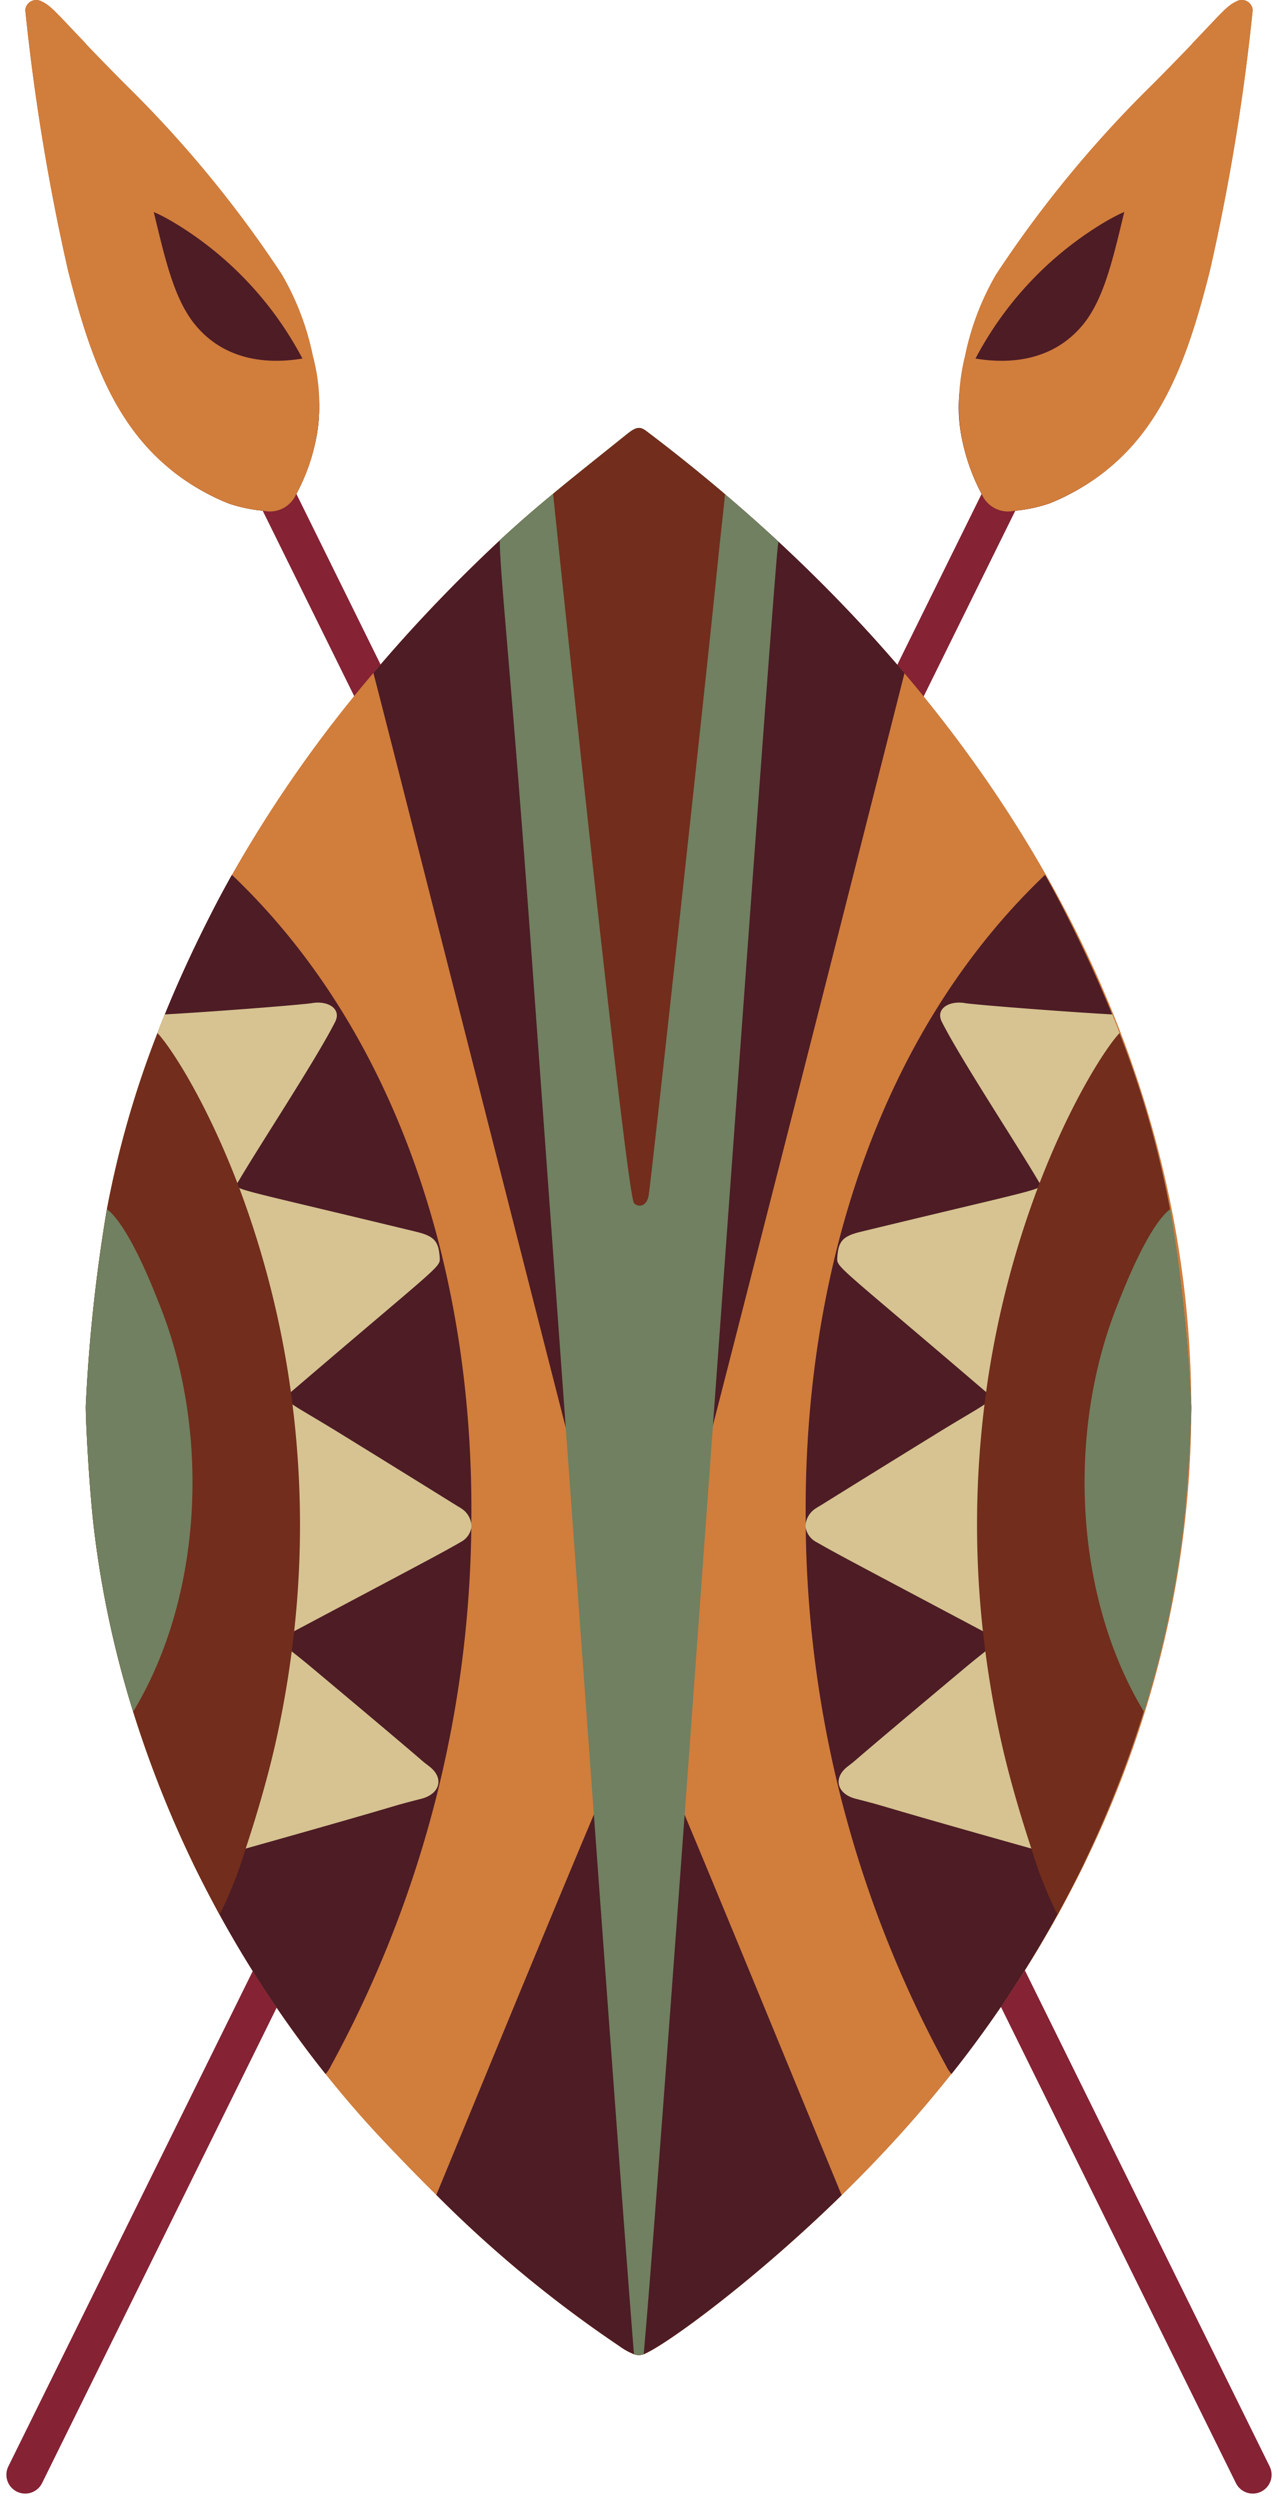
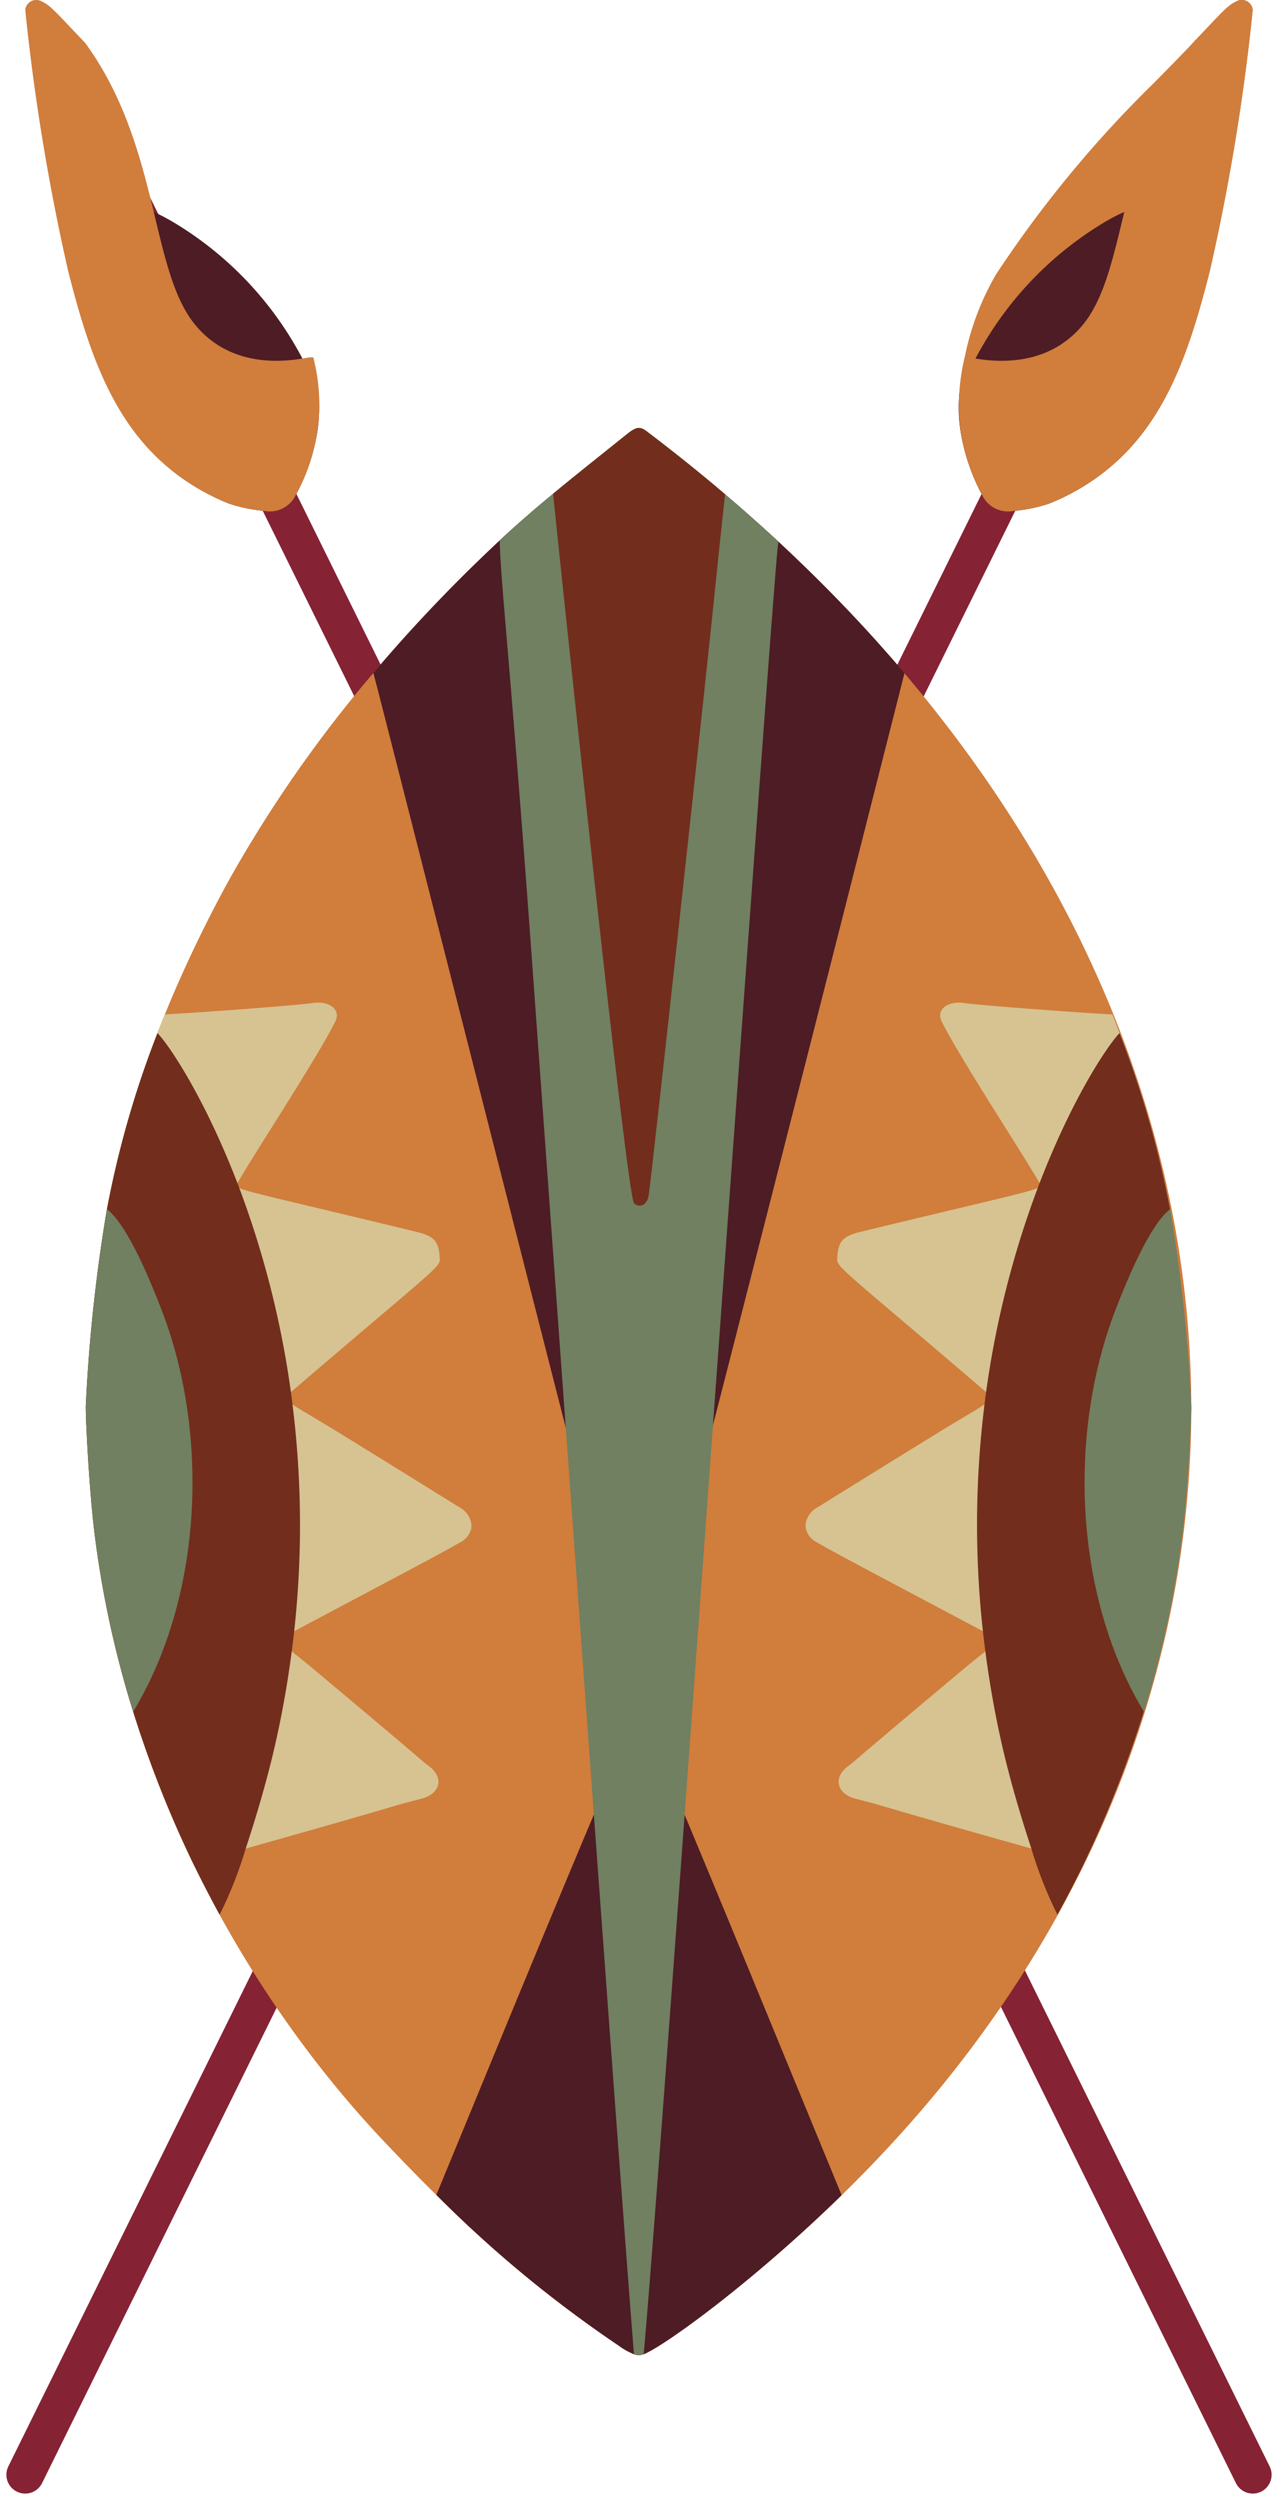
<svg xmlns="http://www.w3.org/2000/svg" width="81.132" height="158.66" viewBox="0 0 81.132 158.66">
  <g id="Shield" transform="translate(-368.58 -39.25)">
    <g id="Gruppe_3852" data-name="Gruppe 3852">
      <g id="Gruppe_3846" data-name="Gruppe 3846">
        <g id="Gruppe_3843" data-name="Gruppe 3843">
          <path id="Pfad_37736" data-name="Pfad 37736" d="M443.138,48.493C421.447,92.439,391.87,152.363,370.18,196.31" fill="none" stroke="#852234" stroke-linecap="round" stroke-linejoin="round" stroke-width="2.39" />
          <g id="Gruppe_3842" data-name="Gruppe 3842">
            <path id="Pfad_37737" data-name="Pfad 37737" d="M438.777,69.122a14.244,14.244,0,0,1-3.589,2.083,9.735,9.735,0,0,1-2.236.466,1.82,1.82,0,0,1-2.032-1.026,12.933,12.933,0,0,1-1.336-3.88,10.135,10.135,0,0,1-.105-2.5,16.448,16.448,0,0,1,.344-2.336,17.072,17.072,0,0,1,1.986-5.261,73.666,73.666,0,0,1,9.971-12.1c1.057-1.065,1.867-1.9,2.5-2.564l0-.006c1.863-1.944,2.2-2.394,2.807-2.667a.694.694,0,0,1,1.017.558,137.746,137.746,0,0,1-2.72,16.548C444.072,61.64,442.53,66.145,438.777,69.122Z" fill="#d17d3c" />
            <path id="Pfad_37738" data-name="Pfad 37738" d="M440.01,67.042a13.032,13.032,0,0,1-1.233,2.08,14.244,14.244,0,0,1-3.589,2.083,9.735,9.735,0,0,1-2.236.466,1.82,1.82,0,0,1-2.032-1.026,12.933,12.933,0,0,1-1.336-3.88,10.135,10.135,0,0,1-.105-2.5,22.015,22.015,0,0,1,9.293-10.956c3.006-1.736,3.091-.767,3.381,3.1A21.082,21.082,0,0,1,440.01,67.042Z" fill="#4d1c25" />
            <path id="Pfad_37739" data-name="Pfad 37739" d="M435.188,71.205a9.735,9.735,0,0,1-2.236.466,1.82,1.82,0,0,1-2.032-1.026,12.933,12.933,0,0,1-1.336-3.88,12.8,12.8,0,0,1,.239-4.838,2.282,2.282,0,0,1,.464.039c2.607.486,5.219.062,7-2.059,2.923-3.481,2.237-11.346,7-17.909l0-.006c1.863-1.944,2.2-2.394,2.807-2.667a.694.694,0,0,1,1.017.558,137.746,137.746,0,0,1-2.72,16.548C443.714,63.057,441.675,68.554,435.188,71.205Z" fill="#d17d3c" />
          </g>
        </g>
        <g id="Gruppe_3845" data-name="Gruppe 3845">
          <path id="Pfad_37740" data-name="Pfad 37740" d="M375.154,48.493c21.69,43.946,51.267,103.87,72.957,147.817" fill="none" stroke="#852234" stroke-linecap="round" stroke-linejoin="round" stroke-width="2.39" />
          <g id="Gruppe_3844" data-name="Gruppe 3844">
-             <path id="Pfad_37741" data-name="Pfad 37741" d="M379.514,69.122a14.268,14.268,0,0,0,3.59,2.083,9.724,9.724,0,0,0,2.236.466,1.818,1.818,0,0,0,2.031-1.026,12.936,12.936,0,0,0,1.337-3.88,10.186,10.186,0,0,0,.1-2.5,16.589,16.589,0,0,0-.344-2.336,17.1,17.1,0,0,0-1.986-5.261,73.715,73.715,0,0,0-9.971-12.1c-1.057-1.065-1.867-1.9-2.5-2.564l0-.006c-1.863-1.944-2.2-2.394-2.807-2.667a.7.7,0,0,0-1.018.558,138.182,138.182,0,0,0,2.72,16.548C374.219,61.64,375.761,66.145,379.514,69.122Z" fill="#d17d3c" />
            <path id="Pfad_37742" data-name="Pfad 37742" d="M378.281,67.042a13.1,13.1,0,0,0,1.233,2.08,14.268,14.268,0,0,0,3.59,2.083,9.724,9.724,0,0,0,2.236.466,1.818,1.818,0,0,0,2.031-1.026,12.936,12.936,0,0,0,1.337-3.88,10.186,10.186,0,0,0,.1-2.5,22.015,22.015,0,0,0-9.293-10.956c-3.006-1.736-3.091-.767-3.381,3.1A21.08,21.08,0,0,0,378.281,67.042Z" fill="#4d1c25" />
            <path id="Pfad_37743" data-name="Pfad 37743" d="M383.1,71.205a9.724,9.724,0,0,0,2.236.466,1.818,1.818,0,0,0,2.031-1.026,11.809,11.809,0,0,0,1.1-8.718,2.286,2.286,0,0,0-.465.039c-2.607.486-5.219.062-6.995-2.059-2.924-3.481-2.238-11.346-7-17.909l0-.006c-1.863-1.944-2.2-2.394-2.807-2.667a.7.7,0,0,0-1.018.558,138.182,138.182,0,0,0,2.72,16.548C374.578,63.057,376.617,68.554,383.1,71.205Z" fill="#d17d3c" />
          </g>
        </g>
      </g>
      <g id="Gruppe_3851" data-name="Gruppe 3851">
        <path id="Pfad_37744" data-name="Pfad 37744" d="M424.564,175.97c-.844.9-1.7,1.764-2.552,2.6-5.453,5.326-10.854,9.282-12.417,10.028a1.132,1.132,0,0,1-.154.066.891.891,0,0,1-.615,0,4.292,4.292,0,0,1-.967-.544,77.193,77.193,0,0,1-11.581-9.568c-1.154-1.136-2.266-2.285-3.355-3.435q-1.908-2.021-3.674-4.237-.9-1.126-1.755-2.3a71.354,71.354,0,0,1-4.979-7.827q-.873-1.6-1.675-3.242a70.677,70.677,0,0,1-3.806-9.629,64.7,64.7,0,0,1-2.468-11.45c-.338-2.787-.572-7.522-.535-8.024a104.674,104.674,0,0,1,1.338-12.416,62.376,62.376,0,0,1,3.209-11.178c.15-.389.3-.783.465-1.177.816-2.009,1.783-4.125,2.923-6.363q.641-1.26,1.337-2.5a82.127,82.127,0,0,1,8.977-12.81c2.088-2.473,4.308-4.838,6.626-7.086.488-.474.953-.915,1.4-1.332,1.173-1.089,2.257-2.023,3.383-2.952,1.408-1.168,2.891-2.337,4.716-3.805.624-.5.849-.446,1.248-.141q2.577,1.95,4.951,3.974,1.746,1.485,3.383,3,3.322,3.084,6.218,6.3c.61.68,1.21,1.361,1.788,2.05C451.692,112.27,449.266,149.772,424.564,175.97Z" fill="#d17d3c" />
        <g id="Gruppe_3847" data-name="Gruppe 3847">
          <path id="Pfad_37745" data-name="Pfad 37745" d="M426,81.97c-.676,2.666-7.522,29.69-12.154,47.713-2.337,9.1-4.106,15.913-4.233,16.133a.514.514,0,0,1-.957,0c-.112-.225-1.849-6.945-4.157-15.949-4.641-18.128-11.581-45.527-12.215-47.906,2.088-2.473,4.308-4.838,6.626-7.086.488-.474.953-.915,1.4-1.332,1.173-1.089,2.257-2.023,3.383-2.952,1.408-1.168,2.891-2.337,4.716-3.805.624-.5.849-.446,1.248-.141q2.577,1.95,4.951,3.974,1.746,1.485,3.383,3,3.322,3.084,6.218,6.3C424.818,80.6,425.418,81.281,426,81.97Z" fill="#4d1c25" />
          <path id="Pfad_37746" data-name="Pfad 37746" d="M422.012,178.565c-5.453,5.326-10.854,9.282-12.417,10.028a1.132,1.132,0,0,1-.154.066.891.891,0,0,1-.615,0,4.292,4.292,0,0,1-.967-.544,77.193,77.193,0,0,1-11.581-9.568c1.108-2.633,11.647-28.422,12.454-29.7a.626.626,0,0,1,.924.118c.765,1.365,6.2,14.659,12.154,29.112C421.885,178.269,421.955,178.429,422.012,178.565Z" fill="#4d1c25" />
          <path id="Pfad_37747" data-name="Pfad 37747" d="M417.99,73.622c0,.057-.009.113-.014.174-.136.638-2.107,27.939-4.134,55.887-1.91,26.363-3.871,53.307-4.4,58.976a.891.891,0,0,1-.615,0c-.488-5.931-2.647-35.564-4.331-58.8-1.159-16.035-2.1-29.019-2.1-29.047-1.365-18.962-2.083-25.058-2.088-27.277,1.173-1.089,2.257-2.023,3.383-2.952,1.408-1.168,2.891-2.337,4.716-3.805.624-.5.849-.446,1.248-.141q2.577,1.95,4.951,3.974Q416.353,72.1,417.99,73.622Z" fill="#708060" />
          <path id="Pfad_37748" data-name="Pfad 37748" d="M414.607,70.619c-.08.892-.277,2.487-.577,5.481-.587,5.861-4.12,38.206-4.275,39.046-.117.643-.619.765-.924.465-.46-.451-4.538-39.159-5.139-45.02,1.408-1.168,2.891-2.337,4.716-3.805.624-.5.849-.446,1.248-.141Q412.233,68.6,414.607,70.619Z" fill="#722d1c" />
        </g>
        <g id="Gruppe_3850" data-name="Gruppe 3850">
          <g id="Gruppe_3848" data-name="Gruppe 3848">
-             <path id="Pfad_37749" data-name="Pfad 37749" d="M398.5,135.953c0,.089,0,.178,0,.267v.005a72.953,72.953,0,0,1-8.92,34.152,2.178,2.178,0,0,1-.333.5q-.9-1.126-1.755-2.3a71.354,71.354,0,0,1-4.979-7.827q-.873-1.6-1.675-3.242a70.677,70.677,0,0,1-3.806-9.629,64.7,64.7,0,0,1-2.468-11.45c-.338-2.787-.572-7.522-.535-8.024a104.674,104.674,0,0,1,1.338-12.416,62.376,62.376,0,0,1,3.209-11.178c.15-.389.3-.783.465-1.177.816-2.009,1.783-4.125,2.923-6.363q.641-1.26,1.337-2.5C393.927,104.874,398.7,120.3,398.5,135.953Z" fill="#4d1c25" />
            <path id="Pfad_37750" data-name="Pfad 37750" d="M398.5,136.22v.005a1.291,1.291,0,0,1-.689.9c-1.239.714-2.131,1.178-10.558,5.65-.118.066-.235.127-.357.193-.662.352-.774.295.2,1.084.319.253.76.6,1.337,1.084,8.5,7.118,6.485,5.509,7.41,6.226.961.747.647,1.746-.5,2.042-2.557.657-.263.1-11.173,3.167-.995.277-2.1.587-3.336.934a70.677,70.677,0,0,1-3.806-9.629,64.7,64.7,0,0,1-2.468-11.45c-.338-2.787-.572-7.522-.535-8.024a104.674,104.674,0,0,1,1.338-12.416,62.376,62.376,0,0,1,3.209-11.178c.15-.389.3-.783.465-1.177,2.857-.16,7.963-.549,9.3-.709,1-.2,1.952.319,1.52,1.178-1.2,2.379-4.8,7.832-6.152,10.145l-.056.084c-.089.127-.15.2.122.319.629.282,3.078.8,11.238,2.778,1.159.282,1.427.606,1.488,1.685.028.577-.136.516-9.244,8.31-.076.066-.146.122-.207.179-.338.291-.4.422.1.779.474.333,1.45.868,3.163,1.928q3.631,2.238,7.255,4.491c.089.056.187.108.276.169a1.392,1.392,0,0,1,.657.981A.957.957,0,0,1,398.5,136.22Z" fill="#d6c391" />
            <path id="Pfad_37751" data-name="Pfad 37751" d="M387.255,142.78q-.07.635-.155,1.277c-.249,1.914-.592,3.885-1.047,5.893-.511,2.257-1.225,4.655-1.877,6.626a25.853,25.853,0,0,1-1.633,4.148l-.028.028q-.873-1.6-1.675-3.242a70.677,70.677,0,0,1-3.806-9.629,64.7,64.7,0,0,1-2.468-11.45c-.338-2.787-.572-7.522-.535-8.024a104.674,104.674,0,0,1,1.338-12.416,62.376,62.376,0,0,1,3.209-11.178c.845.9,3.05,4.266,5.073,9.521.042.1.079.212.122.319a60.08,60.08,0,0,1,3.275,12.952c.038.258.071.516.1.779A61.6,61.6,0,0,1,387.255,142.78Z" fill="#722d1c" />
            <path id="Pfad_37752" data-name="Pfad 37752" d="M377.034,147.881a64.7,64.7,0,0,1-2.468-11.45c-.338-2.787-.572-7.522-.535-8.024a104.674,104.674,0,0,1,1.338-12.416c1.435,1.089,3.054,5.34,3.387,6.18C381.886,130.073,381.506,140.49,377.034,147.881Z" fill="#708060" />
          </g>
          <g id="Gruppe_3849" data-name="Gruppe 3849">
-             <path id="Pfad_37753" data-name="Pfad 37753" d="M419.731,135.953c0,.089,0,.178,0,.267v.005a72.966,72.966,0,0,0,8.921,34.152,2.116,2.116,0,0,0,.333.5q.9-1.126,1.755-2.3a71.192,71.192,0,0,0,4.978-7.827q.873-1.6,1.676-3.242a70.55,70.55,0,0,0,3.8-9.629,64.7,64.7,0,0,0,2.468-11.45c.338-2.787.573-7.522.535-8.024a104.433,104.433,0,0,0-1.337-12.416,62.375,62.375,0,0,0-3.209-11.178c-.151-.389-.3-.783-.465-1.177-.817-2.009-1.783-4.125-2.924-6.363q-.639-1.26-1.337-2.5C424.306,104.874,419.539,120.3,419.731,135.953Z" fill="#4d1c25" />
            <path id="Pfad_37754" data-name="Pfad 37754" d="M419.731,136.22v.005a1.3,1.3,0,0,0,.69.9c1.239.714,2.13,1.178,10.558,5.65.117.066.235.127.357.193.661.352.774.295-.2,1.084-.319.253-.76.6-1.338,1.084-8.5,7.118-6.484,5.509-7.409,6.226-.962.747-.647,1.746.5,2.042,2.558.657.263.1,11.173,3.167.995.277,2.1.587,3.337.934a70.55,70.55,0,0,0,3.8-9.629,64.7,64.7,0,0,0,2.468-11.45c.338-2.787.573-7.522.535-8.024a104.433,104.433,0,0,0-1.337-12.416,62.375,62.375,0,0,0-3.209-11.178c-.151-.389-.3-.783-.465-1.177-2.858-.16-7.963-.549-9.3-.709-1-.2-1.952.319-1.52,1.178,1.2,2.379,4.8,7.832,6.152,10.145l.056.084c.089.127.15.2-.122.319-.629.282-3.078.8-11.239,2.778-1.159.282-1.426.606-1.487,1.685-.028.577.136.516,9.244,8.31.075.066.146.122.206.179.338.291.4.422-.1.779-.473.333-1.45.868-3.162,1.928q-3.633,2.238-7.255,4.491c-.089.056-.188.108-.277.169a1.4,1.4,0,0,0-.657.981A1.038,1.038,0,0,0,419.731,136.22Z" fill="#d6c391" />
            <path id="Pfad_37755" data-name="Pfad 37755" d="M430.979,142.78q.07.635.155,1.277c.249,1.914.591,3.885,1.046,5.893.512,2.257,1.225,4.655,1.877,6.626a25.954,25.954,0,0,0,1.633,4.148l.028.028q.873-1.6,1.676-3.242a70.55,70.55,0,0,0,3.8-9.629,64.7,64.7,0,0,0,2.468-11.45c.338-2.787.573-7.522.535-8.024a104.433,104.433,0,0,0-1.337-12.416,62.375,62.375,0,0,0-3.209-11.178c-.845.9-3.051,4.266-5.073,9.521-.042.1-.08.212-.122.319a60.075,60.075,0,0,0-3.276,12.952c-.037.258-.07.516-.1.779A61.66,61.66,0,0,0,430.979,142.78Z" fill="#722d1c" />
            <path id="Pfad_37756" data-name="Pfad 37756" d="M441.2,147.881a64.7,64.7,0,0,0,2.468-11.45c.338-2.787.573-7.522.535-8.024a104.433,104.433,0,0,0-1.337-12.416c-1.436,1.089-3.055,5.34-3.388,6.18C436.347,130.073,436.727,140.49,441.2,147.881Z" fill="#708060" />
          </g>
        </g>
      </g>
    </g>
  </g>
</svg>